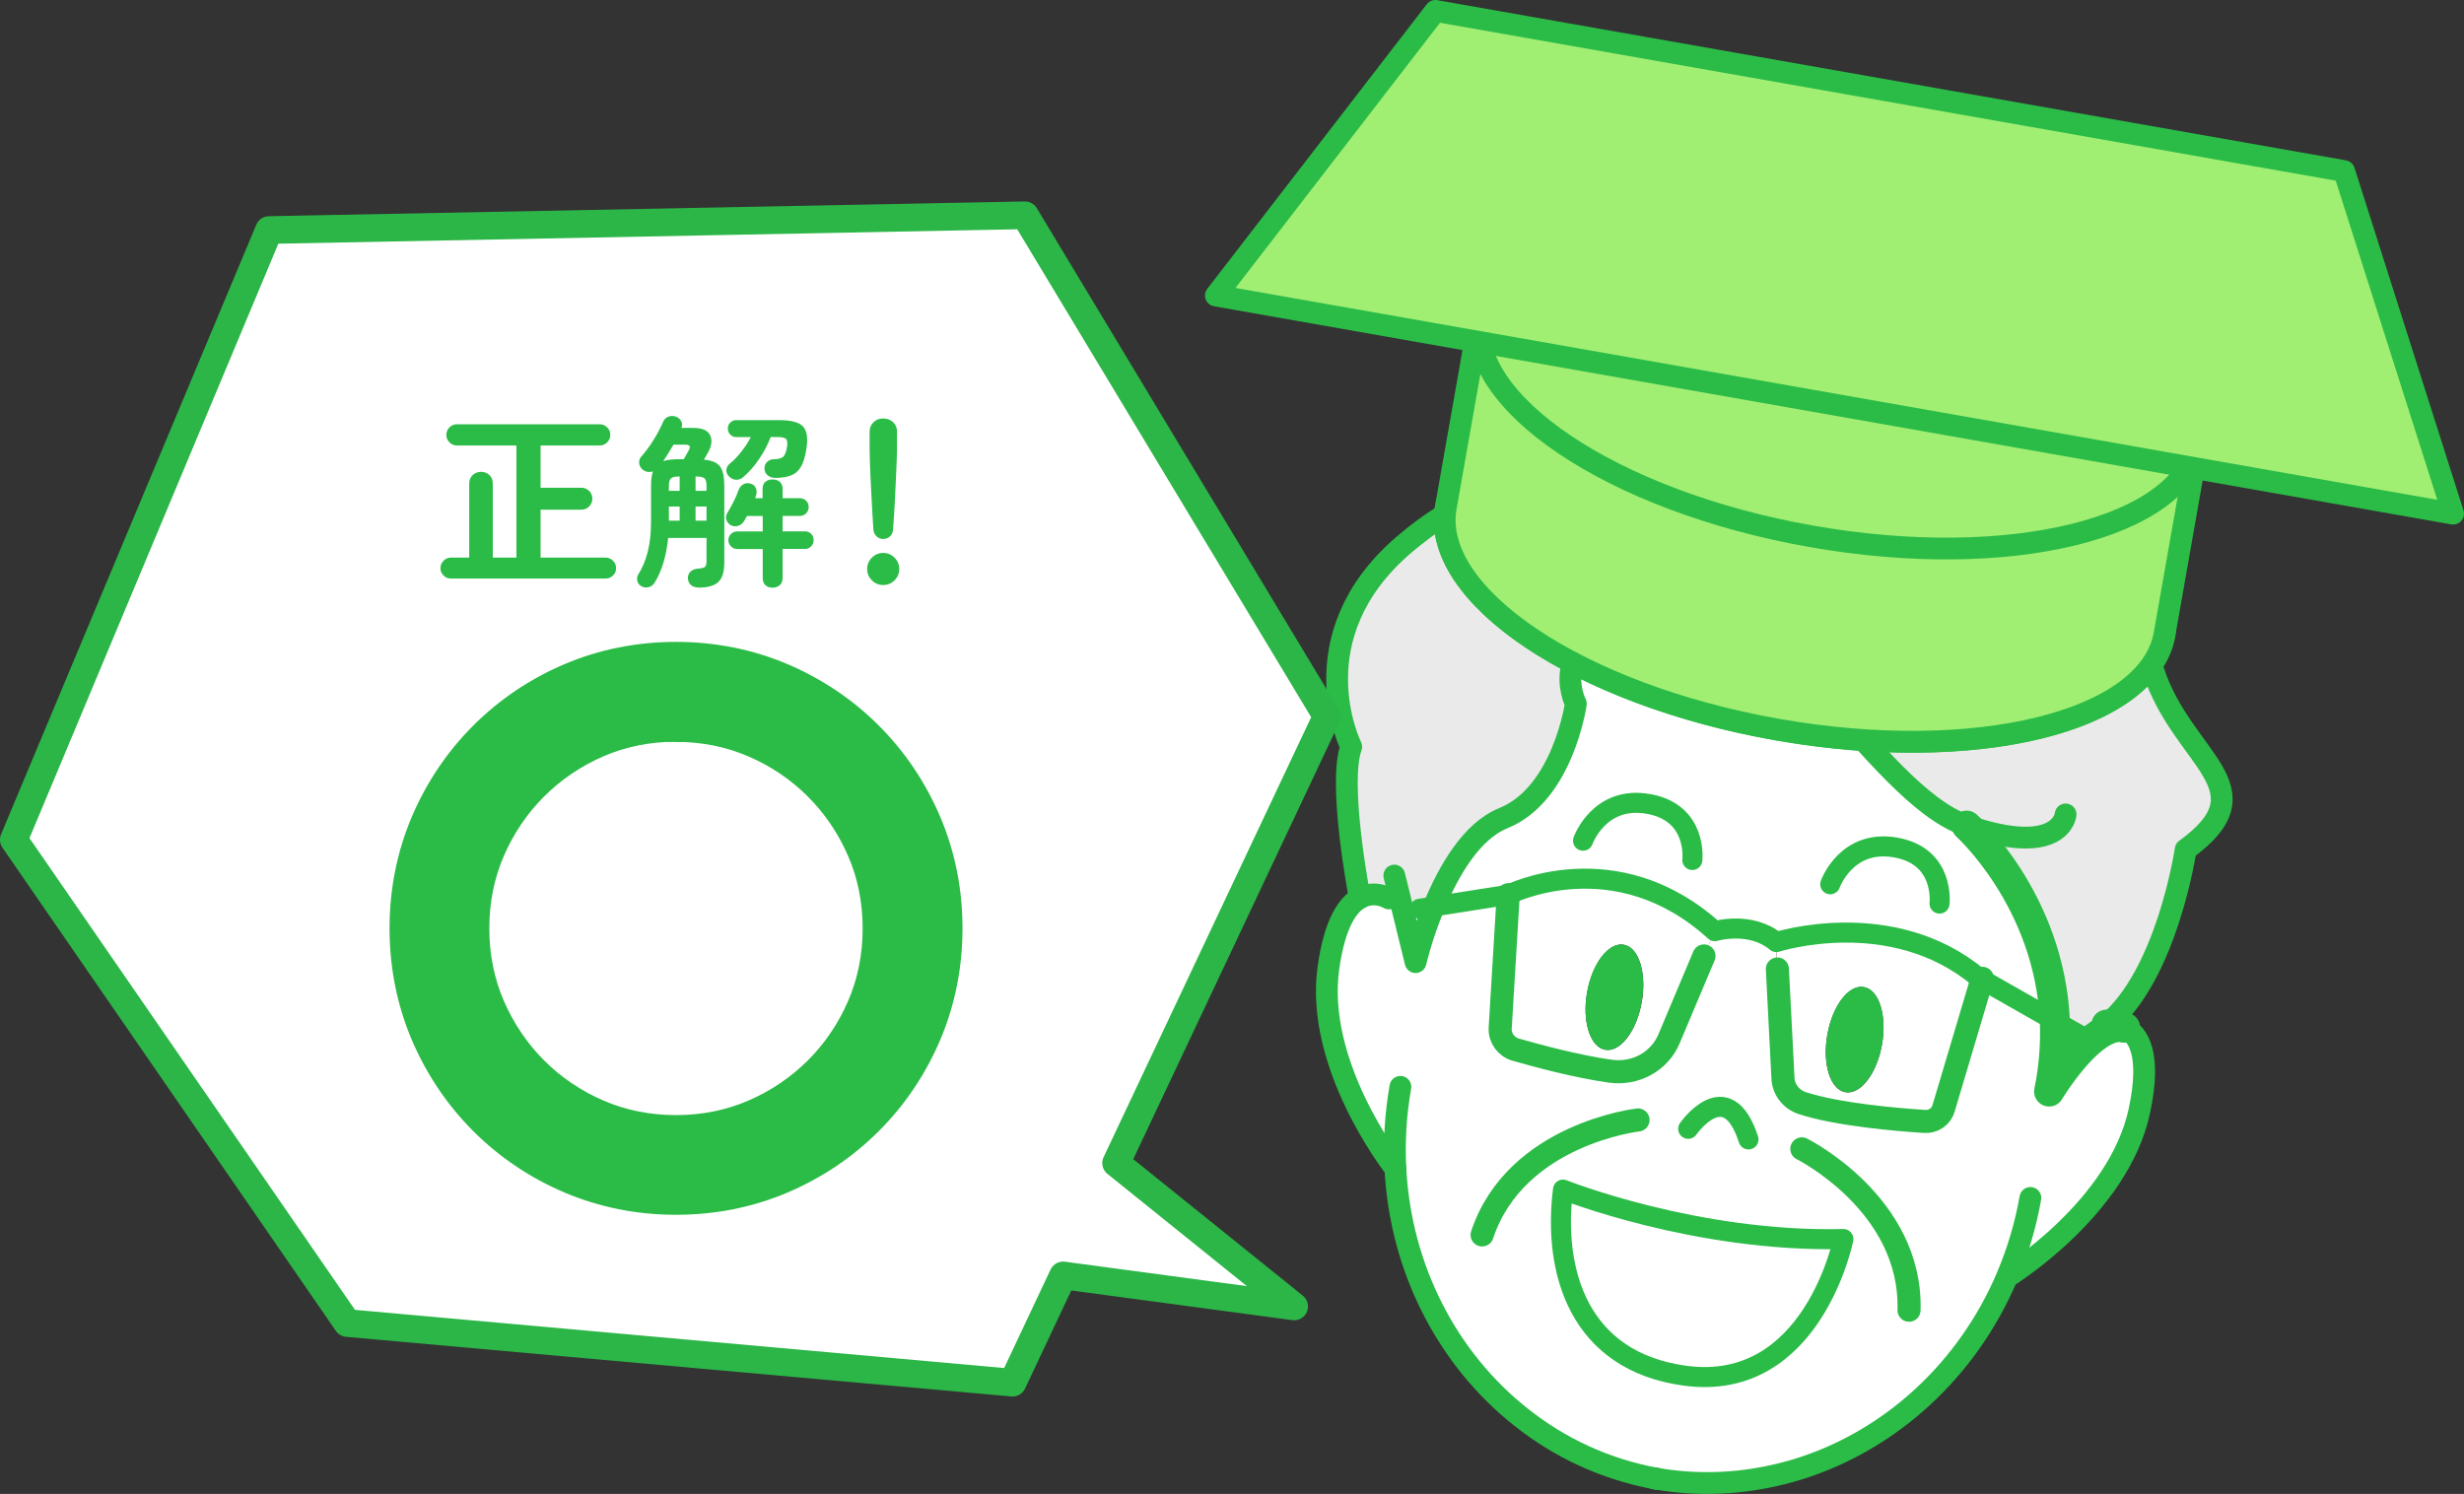
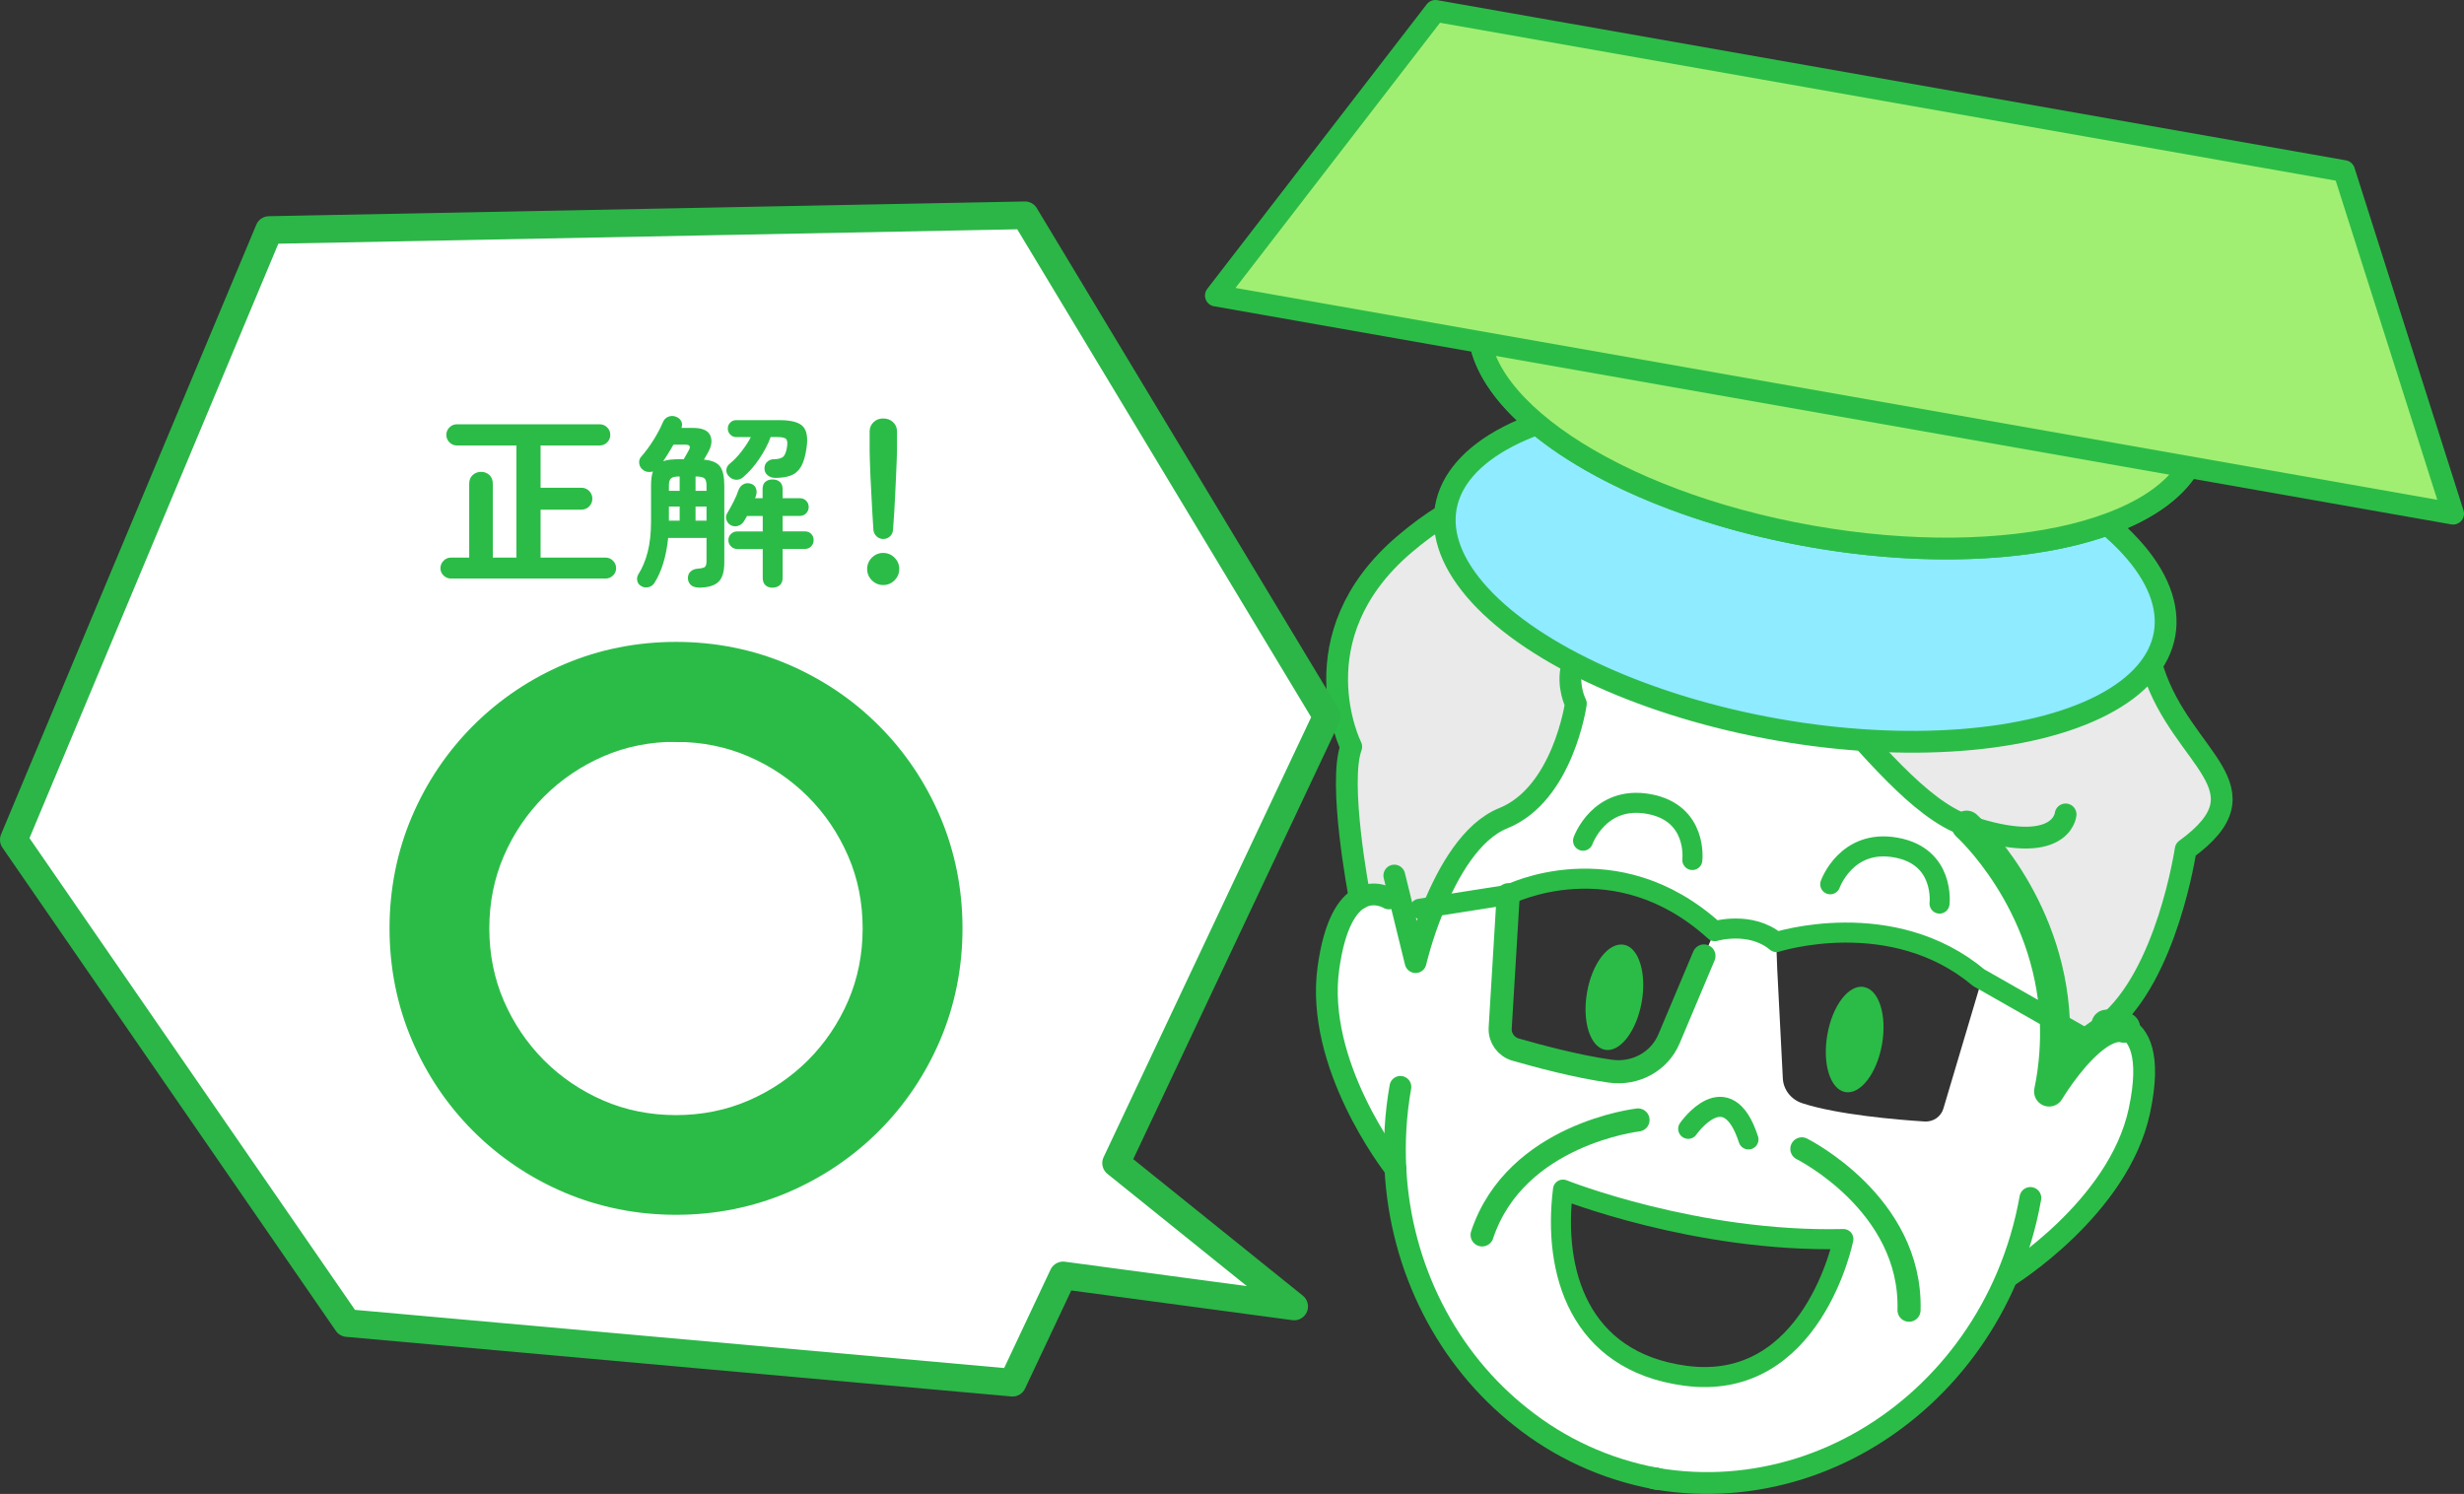
<svg xmlns="http://www.w3.org/2000/svg" id="_レイヤー_2" viewBox="0 0 339.3 205.74">
  <rect x="0" y="0" width="339.3" height="205.74" fill="#333333" stroke="none" />
  <defs>
    <style>.cls-1,.cls-2,.cls-3,.cls-4,.cls-5{fill:none;}.cls-1,.cls-2,.cls-3,.cls-4,.cls-5,.cls-6,.cls-7{stroke-linecap:round;stroke-linejoin:round;}.cls-1,.cls-3,.cls-8,.cls-4,.cls-5,.cls-6,.cls-7{stroke:#2bbc47;}.cls-1,.cls-6,.cls-7{stroke-width:3px;}.cls-9{fill:#eaeaea;}.cls-10{fill:#fff;}.cls-11,.cls-8{fill:#2bbc47;}.cls-2{stroke:#2bb647;stroke-width:3.81px;}.cls-3{stroke-width:3.18px;}.cls-8{stroke-miterlimit:10;stroke-width:4px;}.cls-4{stroke-width:2.76px;}.cls-5{stroke-width:4.14px;}.cls-6{fill:#a0ef73;}.cls-7{fill:#8febff;}</style>
  </defs>
  <g id="_イラスト">
    <path class="cls-9" d="m197.45,124.83c-1.71,4.12-2.52,7.66-2.52,7.66l-2.24-9.12-1.43.34s-1.94-1.2-4-.05c-.14-.7-3.01-15.89-1.18-20.83,0,0-7.61-15.12,7.29-27.85,14.9-12.73,25.92-7.43,25.92-7.43,0,0,5.96-13.57,31.42-9.82,25.44,3.77,41.86,22.49,45.85,34.73,4.01,12.22,16.12,16.03,4.42,24.53,0,0-2.55,17.35-10.91,24.12.21-.02,1.38-.19,2.55.41-1.53-.39-3.22.5-4.79,1.84l-4.86-2.76c-.75-16.66-12.15-26.9-12.15-26.9-13.09-4.48-26.85-34.59-42.85-30.47-16.01,4.14-10.97,13.67-10.97,13.67,0,0-1.76,12.45-9.99,15.77-4.43,1.78-7.59,7.39-9.56,12.16Z" />
    <path class="cls-10" d="m209.47,195.19c-10.14-7.99-16.62-20.48-17.32-34.26-.52-.66-11.08-14.36-9.22-27.63.85-6.12,2.63-8.67,4.32-9.62,2.07-1.15,4,.05,4,.05l1.43-.34,2.24,9.12s.81-3.54,2.52-7.66l10.24-1.61-1.11,18.38c-.07,1.34.8,2.56,2.12,2.95,3,.86,8.44,2.33,13.03,2.97,3.46.49,6.76-1.31,8.09-4.43l4.82-11.44,1.48-3.42s4.93-1.47,8.48,1.5l.14,3.71.77,15.04c.07,1.57,1.14,2.94,2.69,3.44,4.82,1.57,12.99,2.27,16.8,2.51,1.21.09,2.31-.66,2.63-1.81l5.28-17.74,10.05,5.72c.12,3.03-.08,6.27-.79,9.71,0,0,2.59-4.34,5.65-6.95,1.57-1.34,3.26-2.23,4.79-1.84,1.83.9,3.66,3.63,1.99,11.45-2.86,13.42-18.13,22.83-18.13,22.83l-.08-.03c-5.48,12.94-16.11,22.59-28.68,26.52-6.22,1.93-12.89,2.5-19.67,1.34h-.02c-6.98-1.3-13.28-4.25-18.56-8.46Zm22.55-5.73c17.58,2.38,21.81-18.82,21.81-18.82-20.36.49-38.61-6.81-38.61-6.81-1.41,11.26,2.14,23.64,16.8,25.63Z" />
    <path class="cls-10" d="m272.92,134.89l-.43-.24c-11.97-10.04-27.88-4.92-27.88-4.92-3.55-2.96-8.48-1.5-8.48-1.5-13.73-12.5-28.44-5.01-28.44-5.01l-10.24,1.61c1.97-4.77,5.13-10.38,9.56-12.16,8.22-3.32,9.99-15.77,9.99-15.77,0,0-5.04-9.53,10.97-13.67,16-4.12,29.76,25.99,42.85,30.47,0,0,11.4,10.24,12.15,26.9l-10.05-5.72Z" />
-     <path class="cls-10" d="m272.92,134.89l-5.28,17.74c-.33,1.15-1.42,1.9-2.63,1.81-3.81-.24-11.98-.94-16.8-2.51-1.55-.5-2.62-1.87-2.69-3.44l-.77-15.04-.14-3.71s15.91-5.12,27.88,4.92l.43.24Zm-13.76,8.94c.7-3.99-.41-7.53-2.5-7.89-2.09-.37-4.32,2.58-5.03,6.57s.39,7.54,2.48,7.91c2.09.37,4.34-2.57,5.05-6.58Z" />
    <path class="cls-11" d="m256.66,135.93c2.09.37,3.2,3.9,2.5,7.89-.71,4.01-2.97,6.95-5.05,6.58-2.09-.37-3.18-3.9-2.48-7.91s2.94-6.93,5.03-6.57Z" />
-     <path class="cls-10" d="m253.84,170.63s-4.23,21.21-21.81,18.82c-14.66-1.99-18.21-14.37-16.8-25.63,0,0,18.25,7.29,38.61,6.81Z" />
-     <path class="cls-10" d="m236.13,128.23l-1.48,3.42-4.82,11.44c-1.33,3.12-4.63,4.92-8.09,4.43-4.6-.65-10.03-2.12-13.03-2.97-1.32-.4-2.19-1.62-2.12-2.95l1.11-18.38s14.71-7.48,28.44,5.01Zm-10.05,9.76c.7-3.99-.41-7.53-2.48-7.89s-4.34,2.57-5.05,6.56.41,7.55,2.5,7.91,4.32-2.58,5.03-6.59Z" />
    <path class="cls-11" d="m223.59,130.1c2.07.36,3.18,3.9,2.48,7.89-.71,4.01-2.97,6.95-5.03,6.59s-3.2-3.9-2.5-7.91,2.96-6.93,5.05-6.56Z" />
    <path class="cls-1" d="m228.05,203.64l.3.05" />
    <path class="cls-1" d="m192.84,149.68c-.67,3.79-.88,7.56-.69,11.24.7,13.78,7.18,26.27,17.32,34.26,5.28,4.21,11.58,7.16,18.56,8.45" />
    <path class="cls-1" d="m279.59,164.98c-.67,3.79-1.76,7.41-3.19,10.8-5.48,12.94-16.11,22.59-28.68,26.52-6.22,1.93-12.89,2.5-19.67,1.34h-.02c-.1-.02-.18-.04-.28-.05" />
    <path class="cls-1" d="m192.17,160.95l-.02-.02c-.52-.66-11.08-14.36-9.22-27.63.85-6.12,2.63-8.67,4.32-9.62,2.07-1.15,4,.05,4,.05" />
    <path class="cls-1" d="m292.61,141.53c1.83.9,3.66,3.63,1.99,11.45-2.86,13.42-18.13,22.83-18.13,22.83" />
    <path class="cls-5" d="m290.06,141.12c.21-.02,1.38-.19,2.55.41" />
    <path class="cls-5" d="m292.61,141.53c-1.53-.39-3.22.5-4.79,1.84-3.06,2.61-5.65,6.95-5.65,6.95.71-3.44.91-6.68.79-9.71-.75-16.66-12.15-26.9-12.15-26.9" />
    <path class="cls-4" d="m232.47,155.46s5.33-7.7,8.3,1.46" />
    <path class="cls-4" d="m217.99,115.78s2.21-6.27,9.02-5.06,6.03,7.72,6.03,7.72" />
    <path class="cls-4" d="m252.03,121.78s2.21-6.27,9.02-5.06c6.81,1.2,6.03,7.72,6.03,7.72" />
    <path class="cls-4" d="m215.23,163.83s18.25,7.29,38.61,6.81c0,0-4.23,21.21-21.81,18.82-14.66-1.99-18.21-14.37-16.8-25.63Z" />
    <path class="cls-1" d="m284.44,112.16s-.53,6.01-13.62,1.55c-13.09-4.48-26.85-34.59-42.85-30.47-16.01,4.14-10.97,13.67-10.97,13.67,0,0-1.76,12.45-9.99,15.77-4.43,1.78-7.59,7.39-9.56,12.16-1.71,4.12-2.52,7.66-2.52,7.66l-2.24-9.12-.69-2.8" />
    <path class="cls-1" d="m187.25,123.69v-.02c-.14-.7-3.01-15.89-1.18-20.83,0,0-7.61-15.12,7.29-27.85,14.9-12.73,25.92-7.43,25.92-7.43,0,0,5.96-13.57,31.42-9.82,25.44,3.77,41.86,22.49,45.85,34.73,4.01,12.22,16.12,16.03,4.42,24.53,0,0-2.55,17.35-10.91,24.12l-.02.02" />
    <path class="cls-4" d="m195.51,125.15l1.94-.31,10.24-1.61s14.71-7.48,28.44,5.01c0,0,4.93-1.47,8.48,1.5,0,0,15.91-5.12,27.88,4.92l.43.24,10.05,5.72,4.86,2.76" />
    <path class="cls-3" d="m207.69,123.22l-1.11,18.38c-.07,1.34.8,2.56,2.12,2.95,3,.86,8.44,2.33,13.03,2.97,3.46.49,6.76-1.31,8.09-4.43l4.82-11.44" />
-     <path class="cls-3" d="m272.97,134.73l-.05.16-5.28,17.74c-.33,1.15-1.42,1.9-2.63,1.81-3.81-.24-11.98-.94-16.8-2.51-1.55-.5-2.62-1.87-2.69-3.44l-.77-15.04" />
    <path class="cls-3" d="m225.56,154.24s-16.84,1.9-21.47,15.83" />
    <path class="cls-3" d="m248.12,158.22s15.17,7.55,14.76,22.22" />
    <ellipse class="cls-7" cx="248.57" cy="78.62" rx="22.2" ry="50.25" transform="translate(127.99 309.76) rotate(-80)" />
    <ellipse class="cls-7" cx="253.27" cy="52" rx="22.2" ry="50.25" transform="translate(158.07 292.39) rotate(-80)" />
-     <path class="cls-6" d="m199.09,69.89c-2.13,12.07,18.3,25.77,45.63,30.58,27.33,4.82,51.21-1.06,53.34-13.13l4.69-26.61c2.13-12.07-18.3-25.77-45.63-30.58-27.33-4.82-51.21,1.06-53.34,13.13l-4.69,26.61Z" />
    <path class="cls-6" d="m302.75,60.73c-2.13,12.07-26.01,17.95-53.34,13.13-27.33-4.82-47.76-18.51-45.63-30.58" />
    <polygon class="cls-6" points="337.8 70.74 167.43 40.7 197.66 1.5 322.79 23.56 337.8 70.74" />
    <polygon class="cls-10" points="153.69 160.18 182.71 98.66 141.14 29.65 37.05 31.68 1.9 115.65 47.82 182.21 139.43 190.42 146.39 175.65 178.21 179.92 153.69 160.18" />
    <polygon class="cls-2" points="153.69 160.18 182.71 98.66 141.14 29.65 37.05 31.68 1.9 115.65 47.82 182.21 139.43 190.42 146.39 175.65 178.21 179.92 153.69 160.18" />
    <path class="cls-11" d="m62.11,79.68c-.4,0-.74-.14-1.03-.42-.29-.28-.43-.62-.43-1.01s.14-.74.43-1.03c.29-.29.63-.43,1.03-.43h2.5v-10.17c0-.5.16-.9.48-1.2.32-.29.71-.44,1.16-.44s.83.15,1.14.44c.31.29.47.69.47,1.2v10.17h3.25v-15.44h-8.19c-.4,0-.74-.14-1.03-.43-.29-.29-.43-.63-.43-1.03s.14-.74.43-1.03c.29-.29.63-.43,1.03-.43h19.66c.4,0,.74.14,1.03.43.29.29.43.63.43,1.03s-.14.74-.43,1.03c-.29.29-.63.43-1.03.43h-8.14v5.82h5.62c.42,0,.77.15,1.07.44.29.29.44.65.44,1.07s-.15.77-.44,1.07c-.29.29-.65.44-1.07.44h-5.62v6.6h8.94c.4,0,.74.14,1.03.43.29.29.43.63.43,1.03s-.14.74-.43,1.01c-.29.28-.63.42-1.03.42h-21.27Z" />
    <path class="cls-11" d="m96.16,80.91c-.43,0-.78-.12-1.04-.36-.26-.24-.39-.56-.39-.96,0-.36.12-.66.37-.88.24-.23.55-.35.94-.39.5-.03.84-.11,1-.22s.25-.38.25-.79v-3.22h-5.28c-.26,2.51-.88,4.57-1.87,6.16-.19.31-.46.52-.81.61s-.68.06-.99-.12c-.31-.16-.51-.4-.58-.73-.08-.33-.03-.63.14-.91.55-.87.98-1.89,1.29-3.08.3-1.19.46-2.6.46-4.23v-4.91c0-.83.09-1.48.26-1.95-.22.07-.46.09-.69.06s-.45-.11-.64-.25c-.33-.24-.52-.55-.56-.92-.04-.37.05-.68.27-.92.57-.64,1.13-1.4,1.68-2.27.55-.88.98-1.69,1.29-2.43.16-.4.41-.67.77-.81s.71-.14,1.05,0c.33.12.57.32.72.6s.16.59.04.94h1.56c1.27,0,2.06.33,2.38.99s.24,1.44-.25,2.34c-.12.23-.23.42-.33.58-.09.17-.19.32-.27.46,1.11.1,1.85.42,2.24.96.38.54.57,1.41.57,2.63v10.58c0,1.27-.27,2.16-.82,2.68-.55.52-1.46.78-2.74.78Zm-4.86-17.39c.29-.1.63-.18,1.01-.22.38-.04.82-.06,1.33-.06h.52c.14-.24.28-.49.42-.75.14-.26.23-.43.29-.52.26-.49.1-.73-.47-.73h-1.66c-.22.38-.46.77-.7,1.17-.24.4-.49.77-.73,1.12Zm.81,4.08h1.48v-1.98c-.59,0-.98.08-1.18.25-.2.17-.3.5-.3,1v.73Zm0,4.11h1.48v-1.95h-1.48v1.95Zm3.67-4.11h1.51v-.73c0-.5-.1-.84-.29-1-.19-.16-.6-.25-1.22-.25v1.98Zm0,4.11h1.51v-1.95h-1.51v1.95Zm10.63,9.23c-.42,0-.75-.11-1-.34-.25-.23-.38-.56-.38-1.01v-3.98h-3.51c-.33,0-.62-.12-.86-.36-.24-.24-.36-.53-.36-.86,0-.35.12-.63.36-.86.24-.23.53-.34.86-.34h3.51v-2.13h-2.16c-.07.12-.14.24-.21.36-.07.12-.14.24-.21.36-.19.31-.46.52-.81.64-.35.11-.68.08-1.01-.09-.29-.16-.49-.4-.6-.73s-.07-.63.1-.91c.29-.49.59-1.01.88-1.59.29-.57.53-1.12.7-1.64.14-.35.36-.6.66-.77.3-.16.63-.19.97-.09.35.09.59.29.73.6s.16.64.05.99c-.02.07-.04.14-.06.21-.03.07-.06.14-.09.21h1.04v-1.25c0-.45.12-.78.38-1,.25-.22.58-.33,1-.33s.73.11.99.33c.26.22.39.55.39,1v1.25h2.37c.35,0,.64.12.87.35.23.23.35.52.35.87s-.12.62-.35.86c-.23.24-.52.36-.87.36h-2.37v2.13h3.07c.35,0,.63.11.86.34.22.23.34.51.34.86s-.11.62-.34.86c-.23.24-.51.36-.86.36h-3.07v3.98c0,.45-.13.79-.39,1.01s-.59.34-.99.34Zm.29-15.13c-.38,0-.71-.12-1-.36-.29-.24-.43-.55-.43-.94s.13-.69.39-.92c.26-.23.56-.35.91-.35.55,0,.96-.1,1.22-.29.26-.19.45-.62.57-1.3.1-.59.07-.98-.09-1.17-.16-.19-.57-.29-1.21-.29h-.94c-.36.99-.88,1.98-1.56,2.99-.68,1.01-1.42,1.85-2.24,2.55-.31.26-.65.37-1.01.34-.36-.03-.68-.2-.96-.49-.24-.26-.35-.55-.33-.88.03-.33.18-.61.46-.83.55-.45,1.1-1.01,1.62-1.69.53-.68.96-1.33,1.29-1.98h-2c-.33,0-.61-.12-.83-.35-.22-.23-.34-.51-.34-.82,0-.33.11-.61.34-.83.23-.23.5-.34.83-.34h5.9c1.65,0,2.74.29,3.28.87.54.58.7,1.57.49,2.98-.16,1.11-.41,1.96-.75,2.55-.35.59-.81,1-1.4,1.22-.59.23-1.33.34-2.21.34Z" />
    <path class="cls-11" d="m121.62,80.57c-.61,0-1.13-.22-1.56-.65-.43-.43-.65-.95-.65-1.56s.22-1.13.65-1.56c.43-.43.95-.65,1.56-.65s1.13.22,1.56.65c.43.43.65.95.65,1.56s-.22,1.13-.65,1.56c-.43.43-.95.65-1.56.65Zm0-6.34c-.35,0-.65-.12-.91-.36-.26-.24-.41-.55-.44-.91-.05-.66-.1-1.41-.14-2.26-.04-.85-.09-1.72-.14-2.61-.05-.89-.09-1.75-.13-2.56s-.06-1.53-.08-2.16-.03-1.08-.03-1.38v-2.57c0-.5.18-.93.53-1.27.35-.35.8-.52,1.34-.52s1.01.17,1.37.52c.36.35.53.77.53,1.27v2.57c0,.29-.01.75-.04,1.38s-.06,1.34-.09,2.16c-.04.81-.07,1.67-.12,2.56-.04.89-.09,1.76-.14,2.61-.05.85-.1,1.6-.16,2.26-.02.36-.16.67-.42.91-.26.24-.57.36-.94.36Z" />
    <path class="cls-8" d="m93.09,165.3c-5.13,0-10.03-.98-14.56-2.9-4.52-1.92-8.54-4.63-11.95-8.04-3.42-3.42-6.12-7.44-8.04-11.95-1.92-4.52-2.9-9.42-2.9-14.56s.98-10.03,2.9-14.56c1.92-4.51,4.62-8.53,8.04-11.95s7.44-6.12,11.95-8.04c4.53-1.92,9.42-2.9,14.56-2.9s10.03.98,14.56,2.9c4.51,1.92,8.54,4.62,11.95,8.04,3.42,3.42,6.12,7.44,8.04,11.95,1.92,4.53,2.9,9.43,2.9,14.56s-.98,10.03-2.9,14.56c-1.92,4.51-4.62,8.54-8.04,11.95-3.42,3.42-7.44,6.12-11.95,8.04-4.53,1.92-9.43,2.9-14.56,2.9Zm0-65.15c-3.83,0-7.45.73-10.76,2.16-3.33,1.44-6.3,3.45-8.82,5.97-2.52,2.52-4.53,5.49-5.97,8.82-1.43,3.31-2.16,6.93-2.16,10.76s.73,7.45,2.16,10.76c1.44,3.33,3.45,6.3,5.96,8.82,2.52,2.52,5.48,4.53,8.82,5.97,3.31,1.43,6.93,2.16,10.76,2.16s7.45-.73,10.76-2.16c3.33-1.44,6.3-3.45,8.82-5.96,2.52-2.52,4.53-5.49,5.97-8.82,1.43-3.31,2.16-6.93,2.16-10.76s-.72-7.45-2.16-10.76c-1.44-3.33-3.44-6.29-5.97-8.82-2.52-2.52-5.49-4.53-8.82-5.96-3.31-1.43-6.93-2.16-10.76-2.16Z" />
  </g>
</svg>